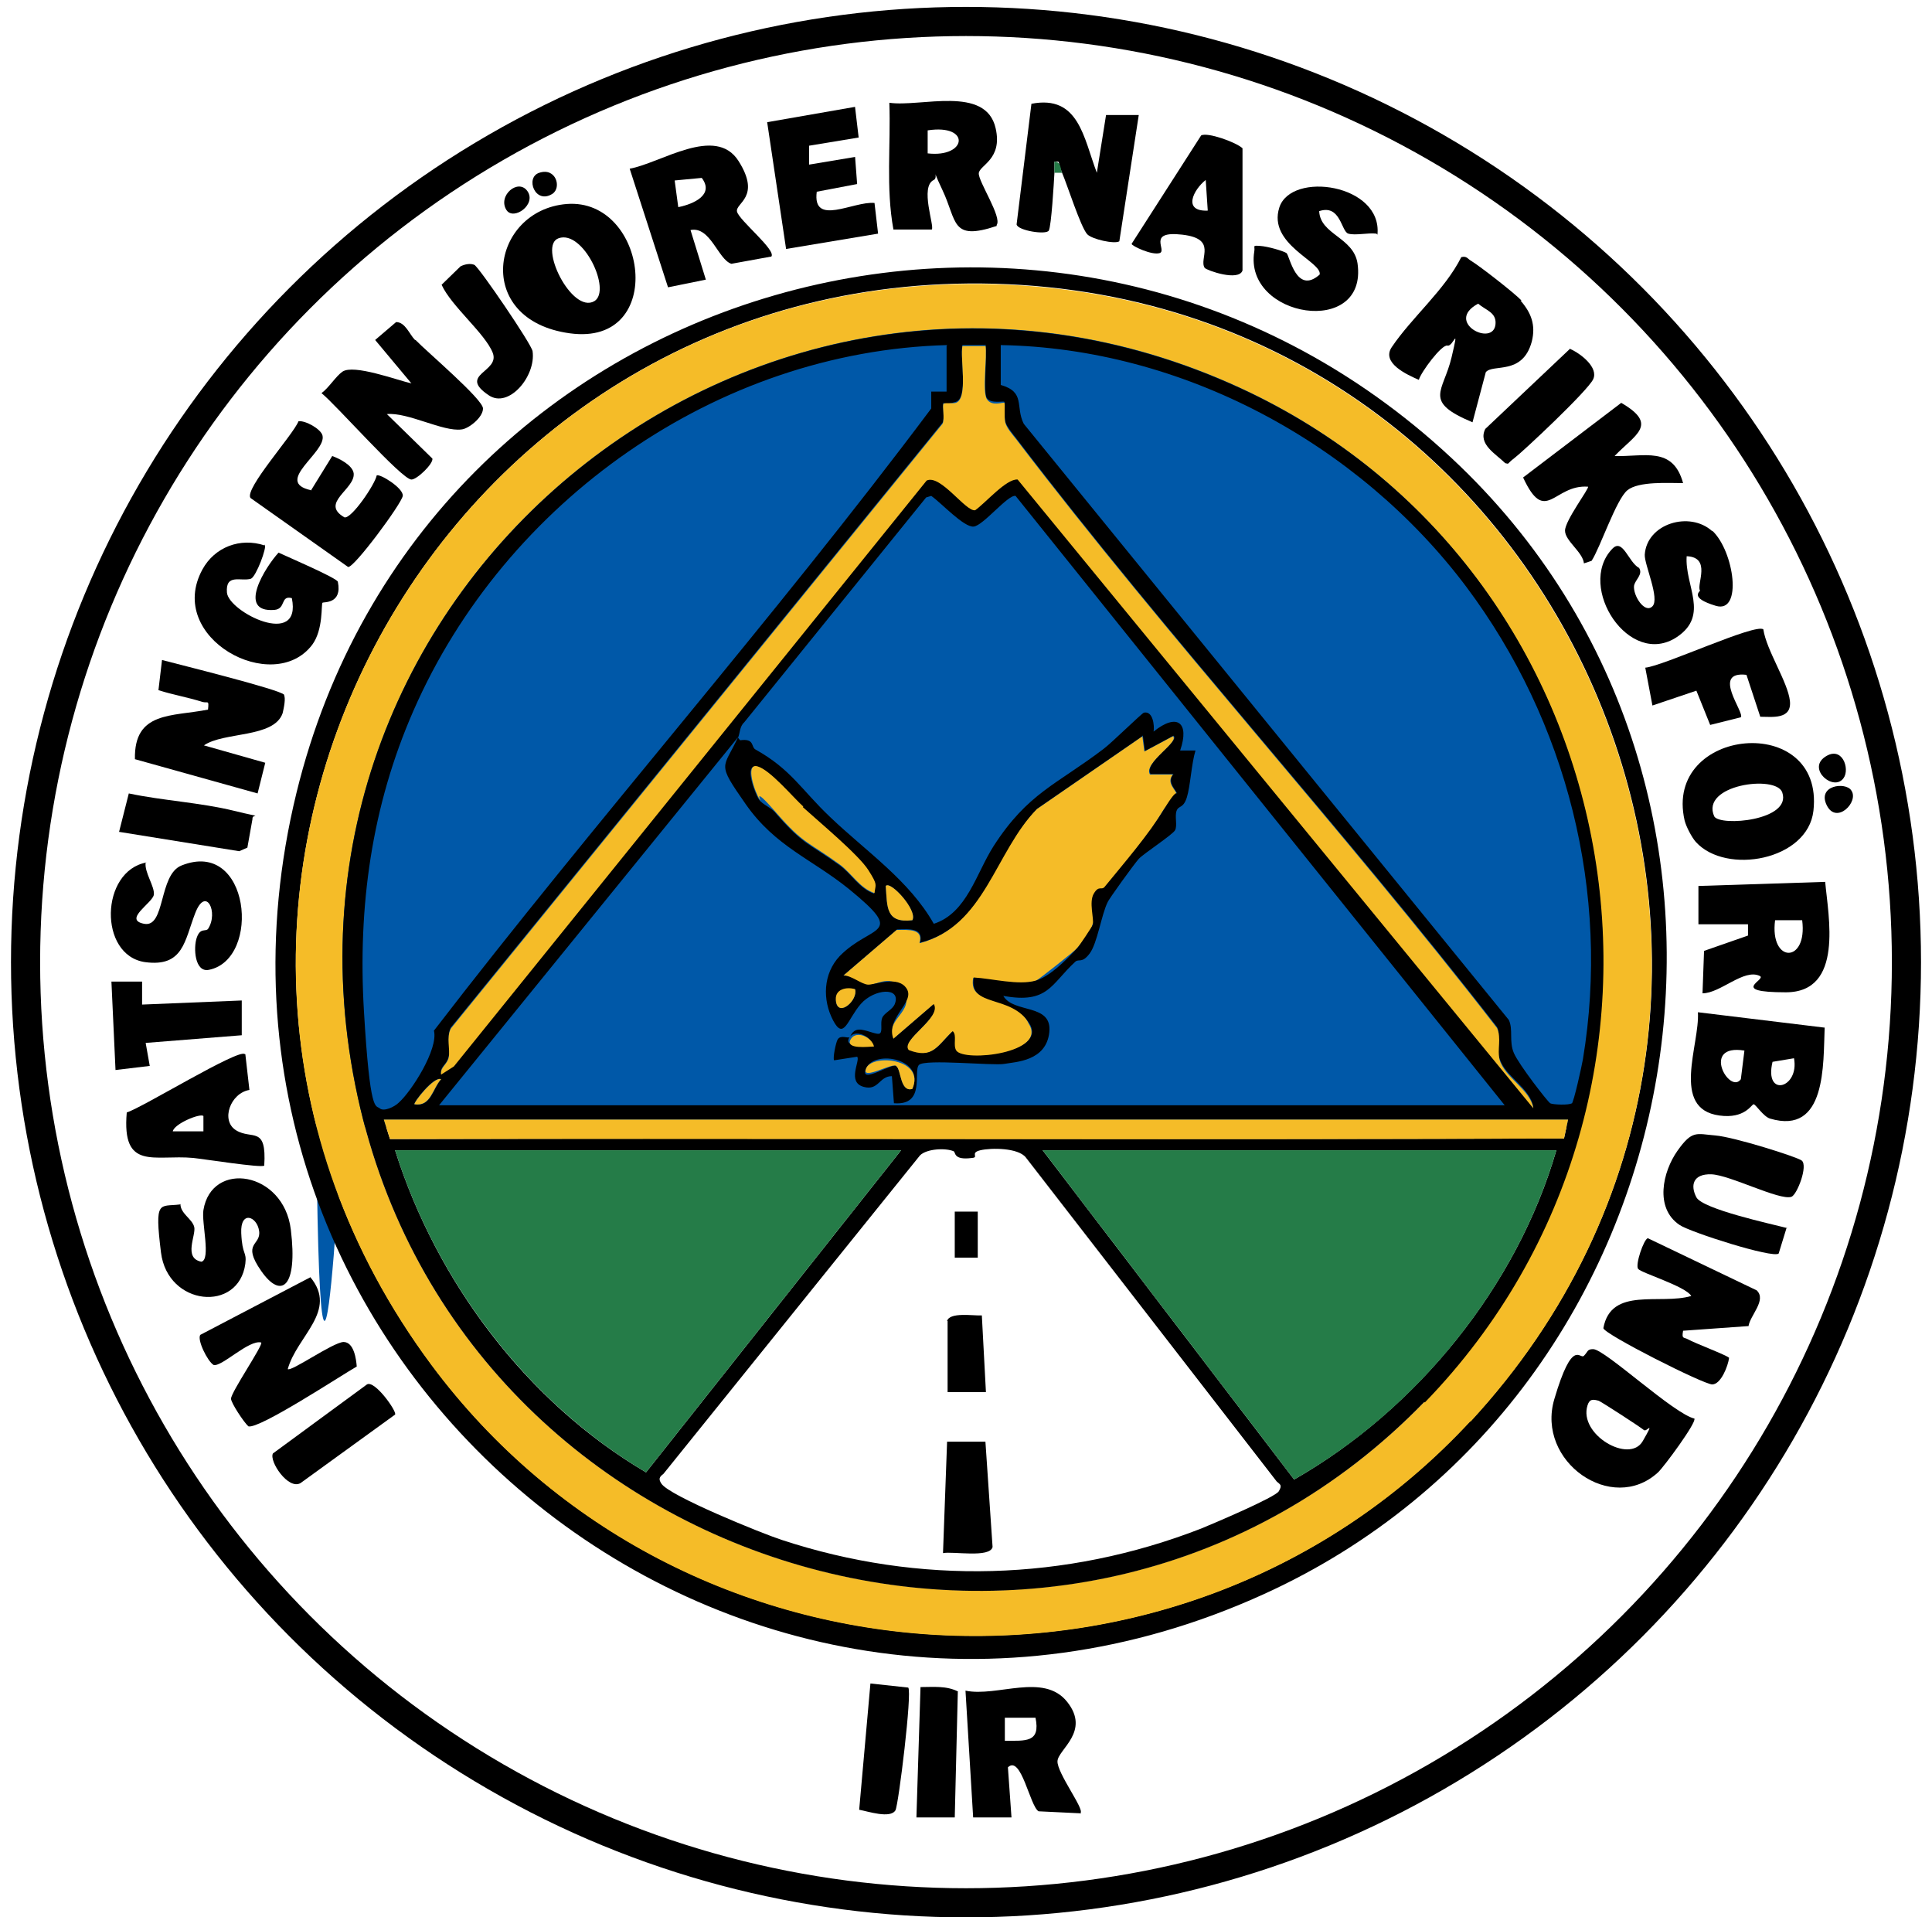
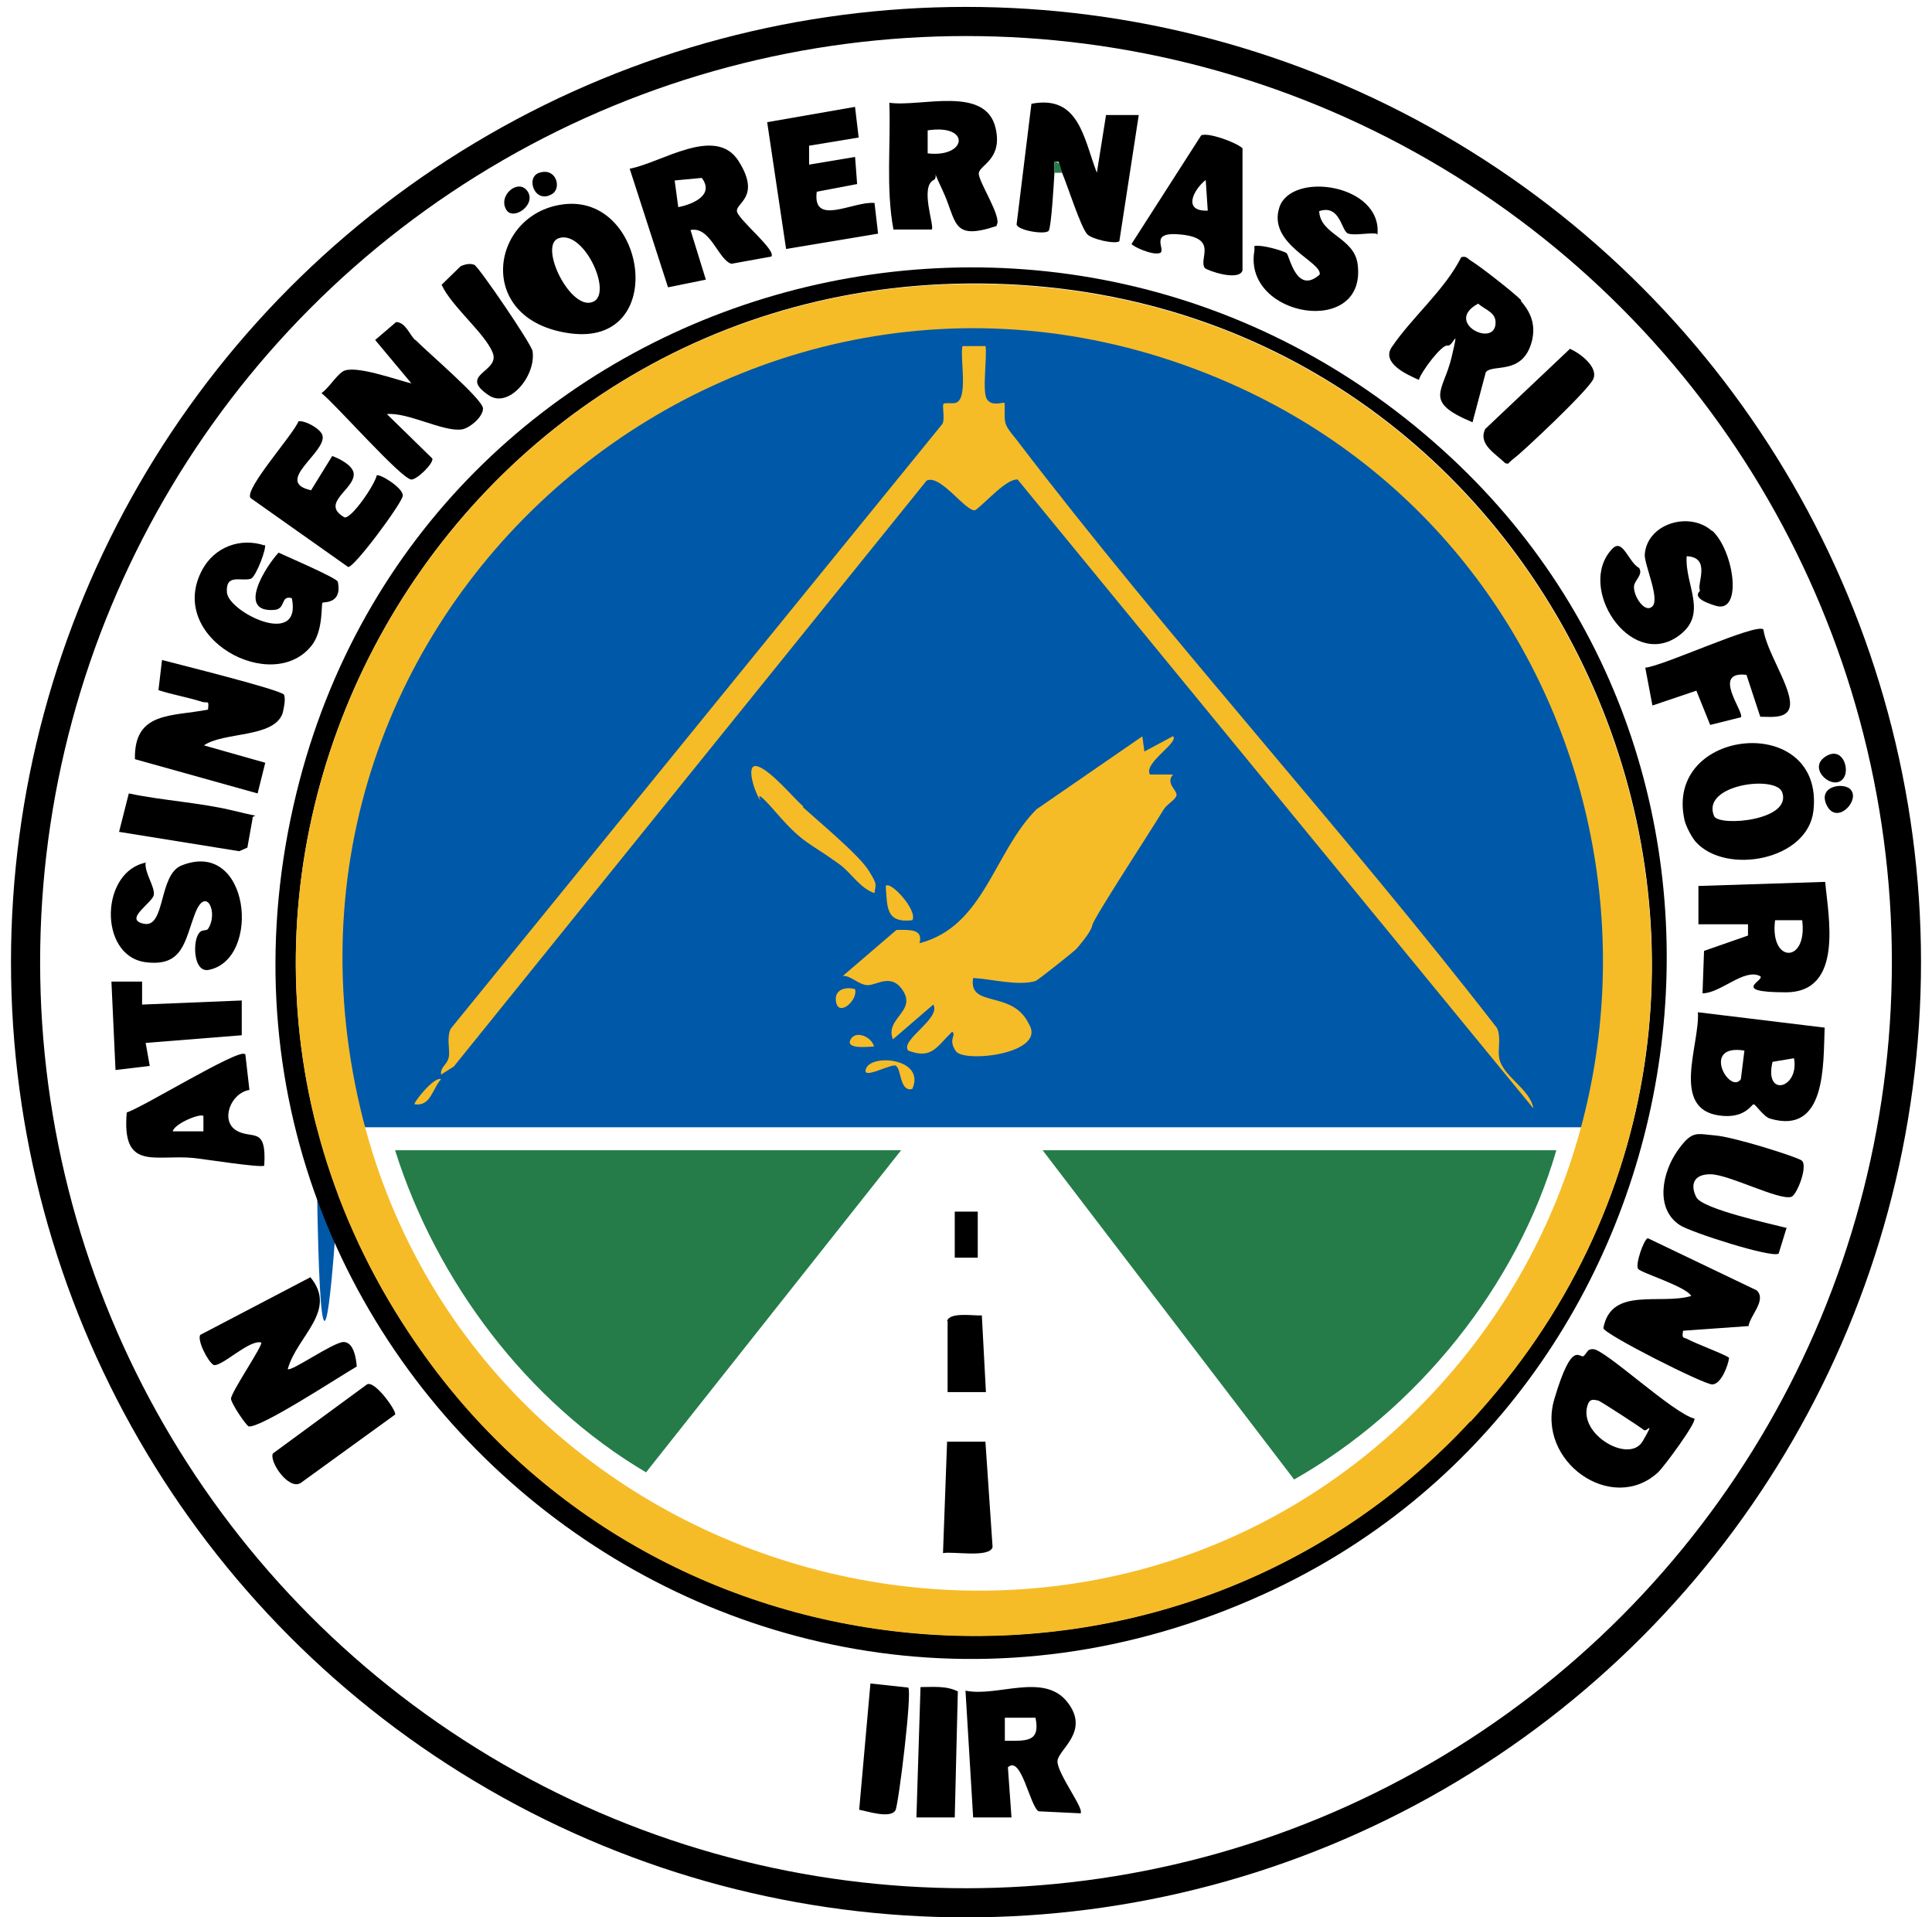
<svg xmlns="http://www.w3.org/2000/svg" id="Layer_1" viewBox="0 0 378 375">
  <defs>
    <style>      .st0 {        fill: #257c48;      }      .st1 {        fill: #0058a8;      }      .st2 {        fill: #f5bc28;      }      .st3 {        fill: none;        stroke: #000;        stroke-miterlimit: 10;        stroke-width: 5.7px;      }    </style>
  </defs>
  <circle class="st3" cx="189" cy="188.2" r="184" />
  <path class="st1" d="M66.8,220.5h247.7c13-2.5-1.6-105.7-32.9-125.2-32.9-27-70.5-34.3-84.1-36S61.8,67.7,61.8,194.4s5.1,26.1,5.1,26.1h0Z" />
  <path class="st2" d="M223.5,144l.4,3,5.6-3c1.3,1.2-5.9,5.3-4.5,7.5h4.5c-1.5,1.7.8,3.1.7,4s-1.9,1.8-2.5,2.8c-3.1,5.1-13.8,21.4-14,22.7s-2.6,4-3,4.5-7.6,6.2-8.1,6.4c-3.5,1-8.6-.4-12.2-.6-1,6,7.7,2.2,10.9,9,3.6,5.8-12.7,7.7-14.3,5.3s.2-3-.7-3.8c-3,2.9-4,5.5-8.6,3.7-1.7-2,6.5-6.3,4.9-9l-7.9,6.8c-1.6-4,4.4-5.4,2.1-9.3s-5.3-1.2-7.1-1.3-3.2-1.9-4.8-1.8l10.5-9c2.4,0,5.3-.3,4.5,2.6,12.7-3.3,14.5-17.8,22.9-26.2l20.6-14.2h.1Z" />
  <path d="M284,89.6c69.8,65.1,49.6,183.1-36.9,222.3-104.2,47.3-216.2-45.9-189.1-156.8C82.7,54,207.7,18.4,284,89.6ZM287.7,278c77.3-83.5,20.3-219.4-93.1-222.5-110.3-3-176.6,122-110.2,211.4,49,65.9,147.4,71.4,203.3,11h0Z" />
  <path d="M297.5,58.8c2.1,2.4,3,4.8,2.2,8-1.8,6.7-7.6,4.3-9,6l-2.6,9.8c-9.8-4.1-5.7-5.9-4.1-12.7s.3-2-.8-2.3-5.2,5.2-5.6,6.7c-2.3-1-7.4-3.3-5.3-6.4,3.9-5.8,10.4-11.2,13.6-17.6,1.1-.3,1.3.4,1.9.7,1.8,1.1,8.6,6.4,9.9,7.8,0,0-.2,0-.2,0ZM289.2,59.4c-6.7,3.6,3,8.6,3.4,4,.2-2.3-1.9-2.7-3.4-4Z" />
  <path d="M357.1,172.5c.6,6.7,3.7,21.6-7.7,21.6s-3.6-2.5-5.1-3.2c-3.1-1.5-7.7,3.4-11.2,3.4l.3-8.3,8.6-3v-2.2h-9.7v-7.5l24.8-.8h0ZM352.6,180h-5.3c-1.1,8.5,6.4,8.5,5.3,0Z" />
  <path d="M150.8,50.2l-7.7,1.4c-2.6-.8-4.1-7.4-8-6.6l3,9.7-7.4,1.5-7.5-23.2c6.1-1.1,16.8-8.6,21.3-1.5,4.5,7.1-.7,8.2-.3,9.9s7.8,7.6,6.7,8.8h-.1ZM132.8,40.5c2.9-.6,7-2.4,4.5-5.7l-5.3.5.7,5.2h.1Z" />
  <path d="M195,44.2c-9,3-7.7-.9-10.6-7s-.5-2.6-1.7-2c-2.8,1.3.2,9.1-.4,9.7h-7.5c-1.5-8.2-.5-16.5-.8-24.8,6.1.9,18.9-3.5,20.8,5,1.4,6.1-3.2,7.2-3.3,8.8s4.6,8.6,3.5,10.1v.2ZM181.5,30c7.7.9,8.5-5.8,0-4.5v4.5Z" />
  <path d="M211.5,354.7l-8.3-.4c-1.7-1-3.4-11.1-6-8.6l.7,9.8h-7.5l-1.5-24.8c6.2,1.3,15.3-3.6,19.9,2.2s-1.8,9.3-1.9,11.6,5.3,9.4,4.5,10.1h.1ZM202.6,336h-6v4.5c4.1,0,7,.4,6-4.5Z" />
  <path d="M357,201c-.3,7.1.4,21.1-10.7,17.8-1.3-.4-2.8-2.8-3.2-2.8s-1.7,2.9-6.7,2.2c-9.6-1.3-3.8-13.9-4.2-20.2l24.7,3h.1ZM341.3,205.5c-8.6-1.4-2.9,8.7-.7,5.6l.7-5.6ZM351,207l-4.2.7c-1.7,7.1,5.3,5.2,4.2-.7Z" />
  <path d="M341.9,259.4l-12.6.9c-.3,1.7.1,1.2,1,1.7,1.2.7,7.6,3.1,8,3.6-.2,1.6-1.6,5.2-3.3,5.2s-21.1-9.8-21.3-11c1.5-8.2,11.1-4.5,17.2-6.3-1.1-1.9-9.8-4.5-10.4-5.3s1.1-5.8,1.9-6l21.3,10.2c2,1.9-1.3,4.9-1.6,7h-.2Z" />
  <path d="M60.7,249.8c5.5,6.6-2.6,11.5-4.4,18,.6.6,8.8-5.2,10.9-5.3,2.1,0,2.5,3.5,2.6,4.8-3,1.7-19.1,12.3-21.2,11.7-.9-.8-3.4-4.6-3.4-5.4,0-1.3,6.4-10.6,5.9-11-2.4-.6-7.7,4.8-9.3,4.4-1.2-.7-3.3-5-2.6-5.9l21.6-11.3h0Z" />
  <path d="M81.3,66.5c2.1,2.2,13.2,11.6,13.2,13.4s-2.9,4-4.2,4.1c-3.6.5-10.5-3.4-14.6-3l8.9,8.7c.2,1-3,4.1-4.1,4.1-1.9,0-14.9-14.8-17.6-16.9,1.4-1,2.8-3.3,4.1-4.2,2.2-1.5,10.5,1.6,13.5,2.3l-7.1-8.5,4.1-3.5c1.8,0,2.6,2.4,3.7,3.5h0Z" />
  <path d="M55.5,135.8c.5.7,0,2.8-.2,3.7-1.7,4.9-11.5,3.6-15.4,6.3l12,3.4-1.5,6-24-6.7c-.2-9.4,7.2-8.3,14.3-9.7.2-2,0-1.2-1.1-1.5-2.8-.9-5.8-1.4-8.6-2.3l.7-5.9c3,.8,23.2,5.8,23.9,6.8h-.1Z" />
  <path d="M331.5,277.5c.5.7-6,9.5-7.1,10.5-9,8.3-23.9-2.1-20.3-14.3s5-7.7,5.8-8.5.6-1.3,1.8-1.3c2.3,0,15.9,12.8,19.9,13.6h0ZM321.7,279.8c-.3-.4-8.4-5.6-8.9-5.8-1.1-.3-1.8-.4-2.2.9-1.8,5.7,8.2,11.5,10.8,7s.6-1.6.3-2.2h0Z" />
  <path d="M51.8,106.5c.5.5-1.7,6.3-2.7,6.7-1.9.6-5-1.1-4.7,2.7s14.7,11,12.7,1.1c-2.3-.6-1.1,2.1-3.4,2.3-7.5.6-1.7-8.5.8-11.2,1.5.7,11.5,5,11.6,5.7.9,4.4-2.8,3.9-3,4.1-.3.3.2,5.2-2,8.2-7.6,10.1-28.8-1.3-21.5-14.7,2.4-4.4,7.4-6.3,12.2-4.7v-.2Z" />
  <path d="M206.3,33.8c-.1,1.9-.6,10.4-1.1,11.3s-6.1,0-6.3-1.2l2.9-23.6c9.3-1.8,10.2,6.7,12.8,13.5l1.8-11.3h6.4l-3.8,24.7c-.9.6-5.4-.4-6.3-1.4-1.3-1.5-3.8-9.4-4.9-12s-.1-2.1-1.5-2.2v2.2h0Z" />
  <path d="M110.9,39.9c15.8-1.2,19.7,27.9.6,25.3s-15.5-24.1-.6-25.3ZM109.3,46.6c-4.1,1.4,2.6,14.9,7,12.3,3.4-2.1-2.2-14-7-12.3Z" />
  <path d="M331.8,164.7c-.8-.9-1.9-3-2.2-4.2-4.2-18.3,27.4-21.3,25.2-1.9-1.1,9.7-17.1,12.6-23,6.1h0ZM335.4,159.7c1.2,2,15.2.8,13.3-4.7-1.2-3.5-16.1-1.5-13.3,4.7Z" />
-   <path d="M335,103.8c4.3,4,6,16.3.7,14.7s-3-2.8-3.1-3c-.7-1.2,2.3-6.5-2.6-6.7-.4,5.8,4.5,11.5-1.9,15.8-9.3,6.2-19.7-9.8-12.7-17.2,2.1-2.3,3.2,2.6,5.3,3.7.8,1.3-.8,2.3-1,3.5-.2,1.9,2.1,5.5,3.6,4s-1.6-8.2-1.5-10.1c.4-6.1,8.8-8.6,13.2-4.6h0Z" />
-   <path d="M315.8,89.2c5.9.2,11.5-2,13.5,5.3-2.8,0-8.7-.4-10.9,1.4s-5.3,11.2-7,13.8l-1.5.5c-.2-2.2-3.7-4.4-3.7-6.4s4.8-8.3,4.5-8.6c-6.7-.5-8.3,7.7-12.7-1.8l19.2-14.6c7.4,4.3,2.7,6.2-1.3,10.4,0,0-.1,0-.1,0Z" />
-   <path d="M35.3,235.5c0,1.9,2.3,2.9,2.7,4.5s-2.2,6.1,1.4,6.8c1.9-.4,0-7.7.4-10.1,1.6-9.8,15.7-7.6,17.1,3.8s-1.9,13.7-5.8,8.1,0-4.9-.4-7.8-3.7-4.1-3.5.4,1.1,3.5.8,6c-1.3,9.6-15.2,8.3-16.5-2.2s-.3-8.9,3.7-9.4h0Z" />
+   <path d="M335,103.8c4.3,4,6,16.3.7,14.7s-3-2.8-3.1-3c-.7-1.2,2.3-6.5-2.6-6.7-.4,5.8,4.5,11.5-1.9,15.8-9.3,6.2-19.7-9.8-12.7-17.2,2.1-2.3,3.2,2.6,5.3,3.7.8,1.3-.8,2.3-1,3.5-.2,1.9,2.1,5.5,3.6,4s-1.6-8.2-1.5-10.1c.4-6.1,8.8-8.6,13.2-4.6h0" />
  <path d="M28.5,168.7c-.3,1.9,1.8,4.7,1.6,6.3s-6.1,4.9-1.9,5.7,2.8-9.6,7.3-11.4c13.4-5.4,15.7,18.3,5.4,20.4-2.8.6-3.1-4.3-2.4-6.3s1.7-1.1,2.2-1.7c2.1-3.2-.4-8.5-2.5-3.1s-2.3,10.6-9.8,9.6c-9.2-1.3-8.8-17.9.3-19.5h-.2Z" />
  <path d="M269.3,45.7c-1.7-.2-4.1.4-5.5,0s-1.5-5.8-5.7-4.4c.2,4.6,6.7,5.1,7.5,10.2,2.1,14.6-22.3,10.7-20.2-2.3.2-1.1-.5-1.2,1.1-1.1s4.6,1,5.2,1.4,1.9,8.3,6.5,4.2c.5-2.5-10.2-5.9-7.9-13.1s20.2-4.6,19.2,5.3c0,0-.2-.2-.2-.2Z" />
  <path d="M167.3,21l.7,5.9-9.7,1.6v3.7l9-1.5.4,5.3-7.9,1.5c-.9,6.9,7.2,1.8,11.3,2.2l.7,6-18,3-3.7-24.8,17.2-3h0Z" />
  <path d="M60.8,96l4.2-6.8c1.4.5,4,1.8,4.2,3.4.3,3.1-6.7,5.8-1.8,8.6,1.4.3,6-6.5,6.3-8.2.6-.4,5.3,2.5,5.1,4s-9.6,14.2-10.7,13.9l-19.1-13.5c-1.2-1.8,8.4-12.4,9.4-15,1.3-.2,4.4,1.5,4.7,2.8.8,3.3-9.7,9.1-2.2,10.7h-.1Z" />
  <path d="M349.6,240l-1.6,5.2c-1.1,1-17.4-4.2-19.4-5.6-4.9-3.3-3.3-10.4-.4-14.5s3.7-3.3,7.4-3,16,4.2,16.9,4.9c1.3,1-.9,6.7-2,7.1-2.3.8-12.1-4.3-15.7-4.4s-4.1,2.2-2.9,4.5,14.6,5.2,17.7,6v-.2Z" />
  <path d="M243.1,52.9c-.7,2.2-7,0-7.4-.5-1.2-1.8,2.6-5.7-4.4-6.5s-2.9,3.1-4.4,3.6-5.5-1.4-5.5-1.8l13.6-21.2c1.2-.7,6.8,1.3,8.1,2.5v24h0ZM236.3,41.2l-.4-6c-2.4,1.9-4.6,6.2.4,6Z" />
  <path d="M48,206.2l.8,7c-3.7.6-5.7,6-2.6,7.9s6-1,5.5,6.9c-.5.5-11.9-1.3-13.9-1.5-7.6-.7-14,2.6-13-8.9,3-.9,22-12.6,23.1-11.4h0ZM39.8,218.3c-.6-.6-5.7,1.5-6,3h6v-3Z" />
  <path d="M345,123.1c.6,4.1,4.8,10.3,5.2,14s-3.5,3.1-5.8,3.1l-2.7-8.2c-7-.8-.3,7.4-1.1,8.3l-6,1.5-2.7-6.7-8.6,2.9-1.4-7.4c3.5-.3,21.5-8.7,23.1-7.5h0Z" />
  <polygon points="27.8 192 27.8 196.5 47.3 195.7 47.3 202.5 28.5 204 29.3 208.5 22.6 209.3 21.8 192 27.8 192" />
  <path d="M92.9,51.9c.9.5,11.1,15.4,11.3,16.8.7,4.9-4.7,11.3-8.6,8.6-6.1-4.1,2.3-4.5.8-8.3s-8.1-9.1-10-13.3l3.7-3.6c.8-.4,2-.7,2.9-.2h-.1Z" />
  <path d="M307.3,68.3c2,.9,5.5,3.6,4.4,5.9s-13.8,14.2-15.4,15.4-.9,1.2-1.8,1c-1.8-1.8-5.4-3.7-3.9-6.7l16.6-15.7h0Z" />
  <path d="M23.3,162.7l1.9-7.5c6.6,1.4,14.1,1.8,20.6,3.4s3.4.4,3.6,1.6l-1,5.6-1.6.7-23.6-3.8h.1Z" />
  <path d="M177.7,330.1c.8.9-1.9,22.9-2.5,24-1,1.7-5.4.2-7.1-.1l2.2-24.7,7.4.8h0Z" />
  <path d="M187.4,330.9l-.6,24.6h-7.5l.8-25.5c2.5,0,5.1-.3,7.4.9h0Z" />
  <path d="M77.3,276.7l-18.5,13.4c-2.4,1.4-6.2-4.3-5.4-5.8l18.4-13.5c1.5-.9,5.9,5.3,5.5,5.9Z" />
  <path d="M362.2,154.6c1.6,2.2-2.9,6.8-4.8,2.9s3.7-4.6,4.8-2.9Z" />
  <path d="M360.7,152.2c-1.9,2.7-7.1-1.7-3.7-4.1s5,2.3,3.7,4.1Z" />
  <path d="M99.1,41.1c-1.8-2.8,2.3-6.3,4.1-3.7s-2.7,5.8-4.1,3.7Z" />
  <path d="M105.5,33.8c3.3-1.1,4.4,2.9,2.6,4.1-3.4,2.2-5.4-3.2-2.6-4.1Z" />
  <path class="st0" d="M207.8,33.8h-1.5v-2.2c1.4.1,1.1,1.4,1.5,2.2Z" />
  <path class="st2" d="M287.7,278c-55.9,60.3-154.3,54.9-203.3-11-66.4-89.4-.2-214.5,110.2-211.4,113.4,3.1,170.3,139,93.1,222.5h0ZM278.7,274.2c59-60.8,40.8-163-36.2-198.4C149.4,33.1,48.2,114.8,70,214.6c20.7,94.8,140.7,129.6,208.7,59.6Z" />
-   <path d="M278.7,274.2c-68,70.1-188,35.2-208.7-59.6C48.2,114.8,149.4,33.1,242.6,75.9c77,35.4,95.2,137.5,36.2,198.4h-.1ZM185.3,67.5c-45.1,1.2-86.5,30.6-104.4,71.5-8.2,18.7-10.9,38.3-9.7,58.7s2.3,18.4,3.1,19.1,2.9-.3,3.7-1.1c2.5-2.2,7.8-10.5,6.9-14.1,31.6-41.1,66.3-80.3,97.3-121.7v-3.3h3v-9h.1,0ZM192.8,67.5h-4.5c-.5,2.5,1.2,10.3-1.3,11.1s-2.3,0-2.4.2c-.3.3.3,3-.2,3.9l-96.2,118.3c-.9,1.8,0,3.8-.4,5.6s-1.7,1.9-1.5,3.4l2.5-1.6,92.5-114.6c2.6-1.3,7.7,6.2,9.5,5.8,2-1.3,6.1-6.2,8.3-6l100.9,123c-.6-3.8-5.5-6-6.6-9.5s.4-4.2-.5-6.2c-30.3-39.1-64.1-75.8-94.1-115.2-.7-.9-1.8-2.2-2.1-3.2s0-3.7-.2-3.9-2.6.4-3.4-.7.1-8.3-.3-10.6v.2h0ZM307.5,215.9c.4-.2,2-7.5,2.2-8.7,5.4-32.5-3.1-66.1-22.8-92.4-21.1-28.1-55.6-46.7-91.1-47.3v7.8c4.9,1.4,2.8,4.2,4.5,7.6l94.9,116.6c.9,1.9,0,4.2,1,6.5s6.6,9.5,7.1,9.8,3.8.4,4.2,0h0ZM144.8,144.8c2.9-.4,2.1,1.3,3,1.8,7,3.9,9,7.9,14.6,13.2,7,6.7,15.5,12.4,20.3,20.9,6.5-2.1,8.3-9.9,11.7-15.2,6.7-10.4,12.3-12,21.5-19,1.5-1.1,7.4-6.9,7.9-7.1,1.8-.4,2.1,2.6,1.9,3.7,4.6-3.7,7.1-1.8,5.2,3.7h3c-.8,2.6-1,7-1.7,9.2s-1.6,1.5-2,2.6.2,2.9-.3,3.8-6.2,4.6-7.1,5.6-5.9,7.9-6.1,8.5c-1.2,2.4-2,8-3.5,10s-2.1,1-2.8,1.6c-4.8,4.4-5.3,8.3-14.1,6.7,2,3.5,9.6,1.4,9,7.1s-6.6,5.8-8.8,6.2-15.5-1-16.7.2,1.4,8-4.9,7.5l-.4-5.3c-2.5,0-2.6,2.9-5.5,2.1-3.4-.9-.6-5.2-1.3-5.9l-4.5.7c-.3-.3.3-3.4.7-4.1.6-.9,1.9-.2,2.3-.4-1.4,2.2,3.7,1.4,4.5,1.5-.4-1.8-3.4-3.1-4.5-1.5.2,0,.4-1.4,1.8-1.5s3.7,1.2,4.2.7,0-2,.4-3,2.1-1.6,2.5-2.8c1.2-3.3-4.1-2.9-6.7.1s-3.3,7.2-5.4,3.2-2-9.1,1.3-12.6c6.2-6.3,13.2-3.8,1.8-13.1-7.3-5.9-14.4-8.3-20.2-16.6s-4.4-6.8-1.5-13.1l-58.5,72h208.5l-95.7-119.2c-1.5-.3-6.3,5.8-8.2,6s-6.3-4.6-8.3-6l-1,.3-35.6,44c-.9.8-.8,2.1-1.2,3l.4.5h0ZM223.5,144l-20.6,14.2c-8.3,8.5-10.2,23-22.9,26.2.8-2.9-2.1-2.7-4.5-2.6l-10.5,9c1.6,0,3.5,1.7,4.8,1.8s5.9-1.9,7.6.8-4.2,5.7-2.6,9.8l7.9-6.8c1.6,2.7-6.6,7-4.9,9,4.7,1.8,5.6-.8,8.6-3.7.9.8,0,2.7.7,3.8,1.6,2.3,17.9.5,14.3-5.3s-11.9-3-10.9-9c3.6.2,8.8,1.6,12.2.6s7.7-6,8.1-6.4,2.9-4.2,3-4.5c.3-1.2-.8-4.4.2-6.1s1.5-.6,2.1-1.3c4-4.9,8.6-10.2,11.7-15.3s2.4-2.1,2.5-2.8-2.2-2.3-.7-4h-4.5c-1.4-2.2,5.8-6.3,4.5-7.5l-5.6,3-.4-3h-.1ZM157.1,157.9c-2.1-1.9-6.3-7.2-9-7.9s-.3,5.4.4,6.4,2.5,1.6,3.3,2.7c5.4,6.2,6.1,5.6,12.4,10.1,2.4,1.7,3.9,4.6,6.8,5.6.2-1.8-.2-3-1.2-4.5-1.9-3-9.6-9.4-12.8-12.3h.1ZM178.5,180c1.1-1.9-4.3-7.8-5.2-6.7.3,4.2,0,7.3,5.2,6.7ZM167.3,193.5c-1.5-.5-4.1,1.2-3.7,2.6.6,2.8,4.3-.5,3.7-2.6ZM178.5,213c2.6-5.9-7.3-7.7-9-4.1s5.6-1.4,5.9-.3c.9.6.7,5.1,3.1,4.4h0ZM81.1,216c3.2.6,3.6-3.1,5.2-4.9-1.4-.7-5.5,4.6-5.2,4.9ZM306.8,219H75.1l1.2,3.8c76.6-.2,153.2.1,229.7-.1l.8-3.7ZM176.3,225h-99c8.1,25.7,25.8,49.3,49.1,63l49.9-63ZM186.6,225.2c-1.6-.7-5.3-.5-6.6.8l-50.2,62.3c-.8.6-1,1-.4,1.9,1.5,2.4,19.8,9.8,23.5,11,27,8.9,55.6,8.1,82.1-2.2,2.2-.9,14.5-6.1,15.2-7.3s.3-1.3-.4-1.9l-49.1-63.4c-1.5-1.9-6.8-1.9-8.9-1.4s-.2,1.4-1.6,1.5c-3.7.5-3.2-1.1-3.6-1.3h0ZM304.5,225h-100.5l49.2,64.4c24-13.7,43.6-37.8,51.3-64.4Z" />
  <path class="st0" d="M304.5,225c-7.7,26.6-27.3,50.8-51.3,64.4l-49.2-64.4h100.5Z" />
  <path class="st0" d="M176.3,225l-49.9,63c-23.2-13.7-41-37.3-49.1-63h99Z" />
  <path class="st2" d="M192.8,67.5c.4,2.3-.7,9.1.3,10.6s3.2.5,3.4.7-.1,2.8.2,3.9,1.4,2.3,2.1,3.2c30,39.3,63.8,76.1,94.1,115.2.9,2,0,4.2.5,6.2,1,3.5,6,5.8,6.6,9.5l-100.9-123c-2.2-.2-6.3,4.6-8.3,6-1.8.4-6.8-7.1-9.5-5.8l-92.5,114.6-2.5,1.6c-.2-1.5,1.2-1.9,1.5-3.4s-.5-3.8.4-5.6l96.2-118.3c.5-.9-.1-3.6.2-3.9s1.7,0,2.4-.2c2.5-.8.8-8.7,1.3-11.1h4.5v-.2h0Z" />
-   <path class="st2" d="M306.8,219l-.8,3.7c-76.5.3-153.1,0-229.7.1l-1.2-3.8h231.8-.1Z" />
  <path class="st2" d="M81.1,216c-.3-.2,3.8-5.5,5.2-4.9-1.7,1.8-2,5.4-5.2,4.9Z" />
  <path d="M192.8,282l1.4,20.6c-.5,2.2-7.8.8-9.7,1.2l.8-21.8h7.5Z" />
  <path d="M185.3,258.4c.5-1.8,5.1-1,6.8-1.1l.8,15h-7.5v-13.9h-.1Z" />
  <rect x="186.8" y="237" width="4.5" height="9" />
  <path class="st2" d="M157.1,157.9c3.2,2.9,10.9,9.3,12.8,12.3s1.4,2.7,1.2,4.5c-2.9-1-4.4-3.8-6.8-5.6-6.2-4.5-7-3.9-12.4-10.1s-2.4-1.4-3.3-2.7-2.9-7.1-.4-6.4,6.9,6,9,7.9h-.1Z" />
  <path class="st2" d="M178.5,180c-5.2.6-4.9-2.5-5.2-6.7.9-1.1,6.3,4.8,5.2,6.7Z" />
  <path class="st2" d="M178.5,213c-2.4.7-2.2-3.8-3.1-4.4-.3-1.1-7.2,3.1-5.9.3s11.6-1.8,9,4.1h0Z" />
  <path class="st2" d="M167.3,193.5c.6,2.1-3.1,5.4-3.7,2.6s2.3-3.1,3.7-2.6Z" />
  <path class="st2" d="M166.5,203.2c1.1-1.7,4.1-.3,4.5,1.5-.8,0-5.9.7-4.5-1.5Z" />
</svg>